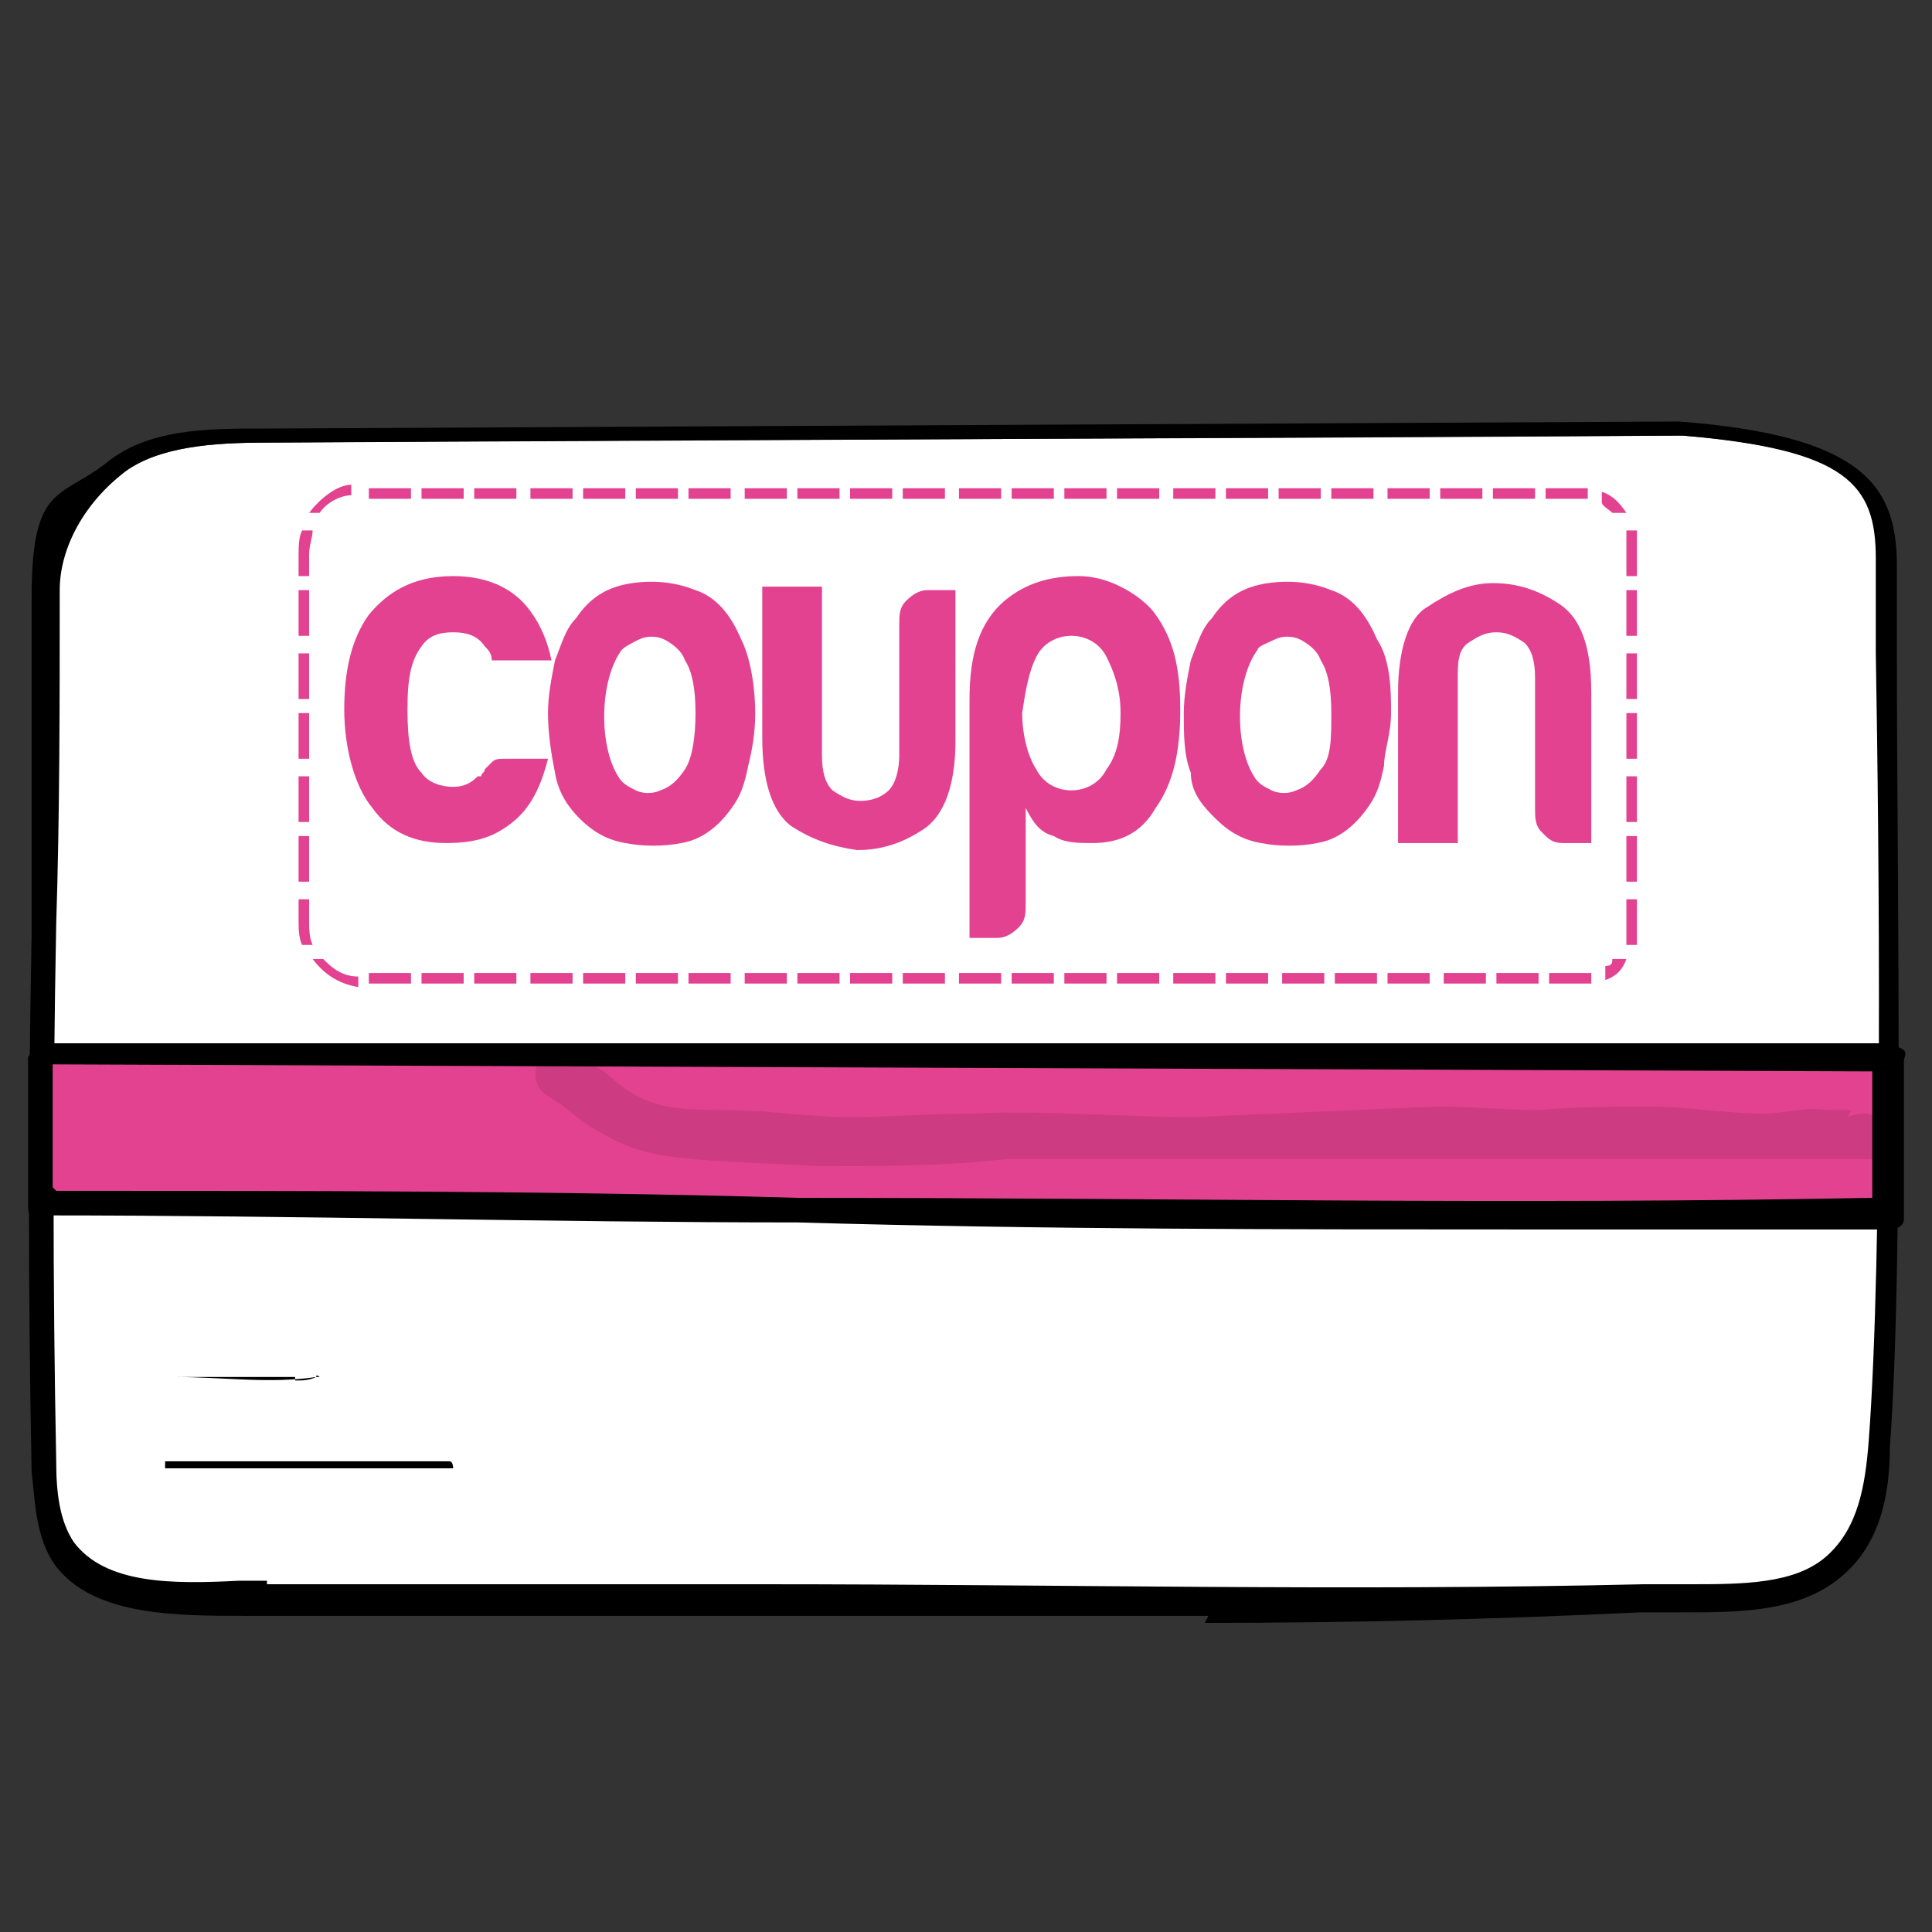
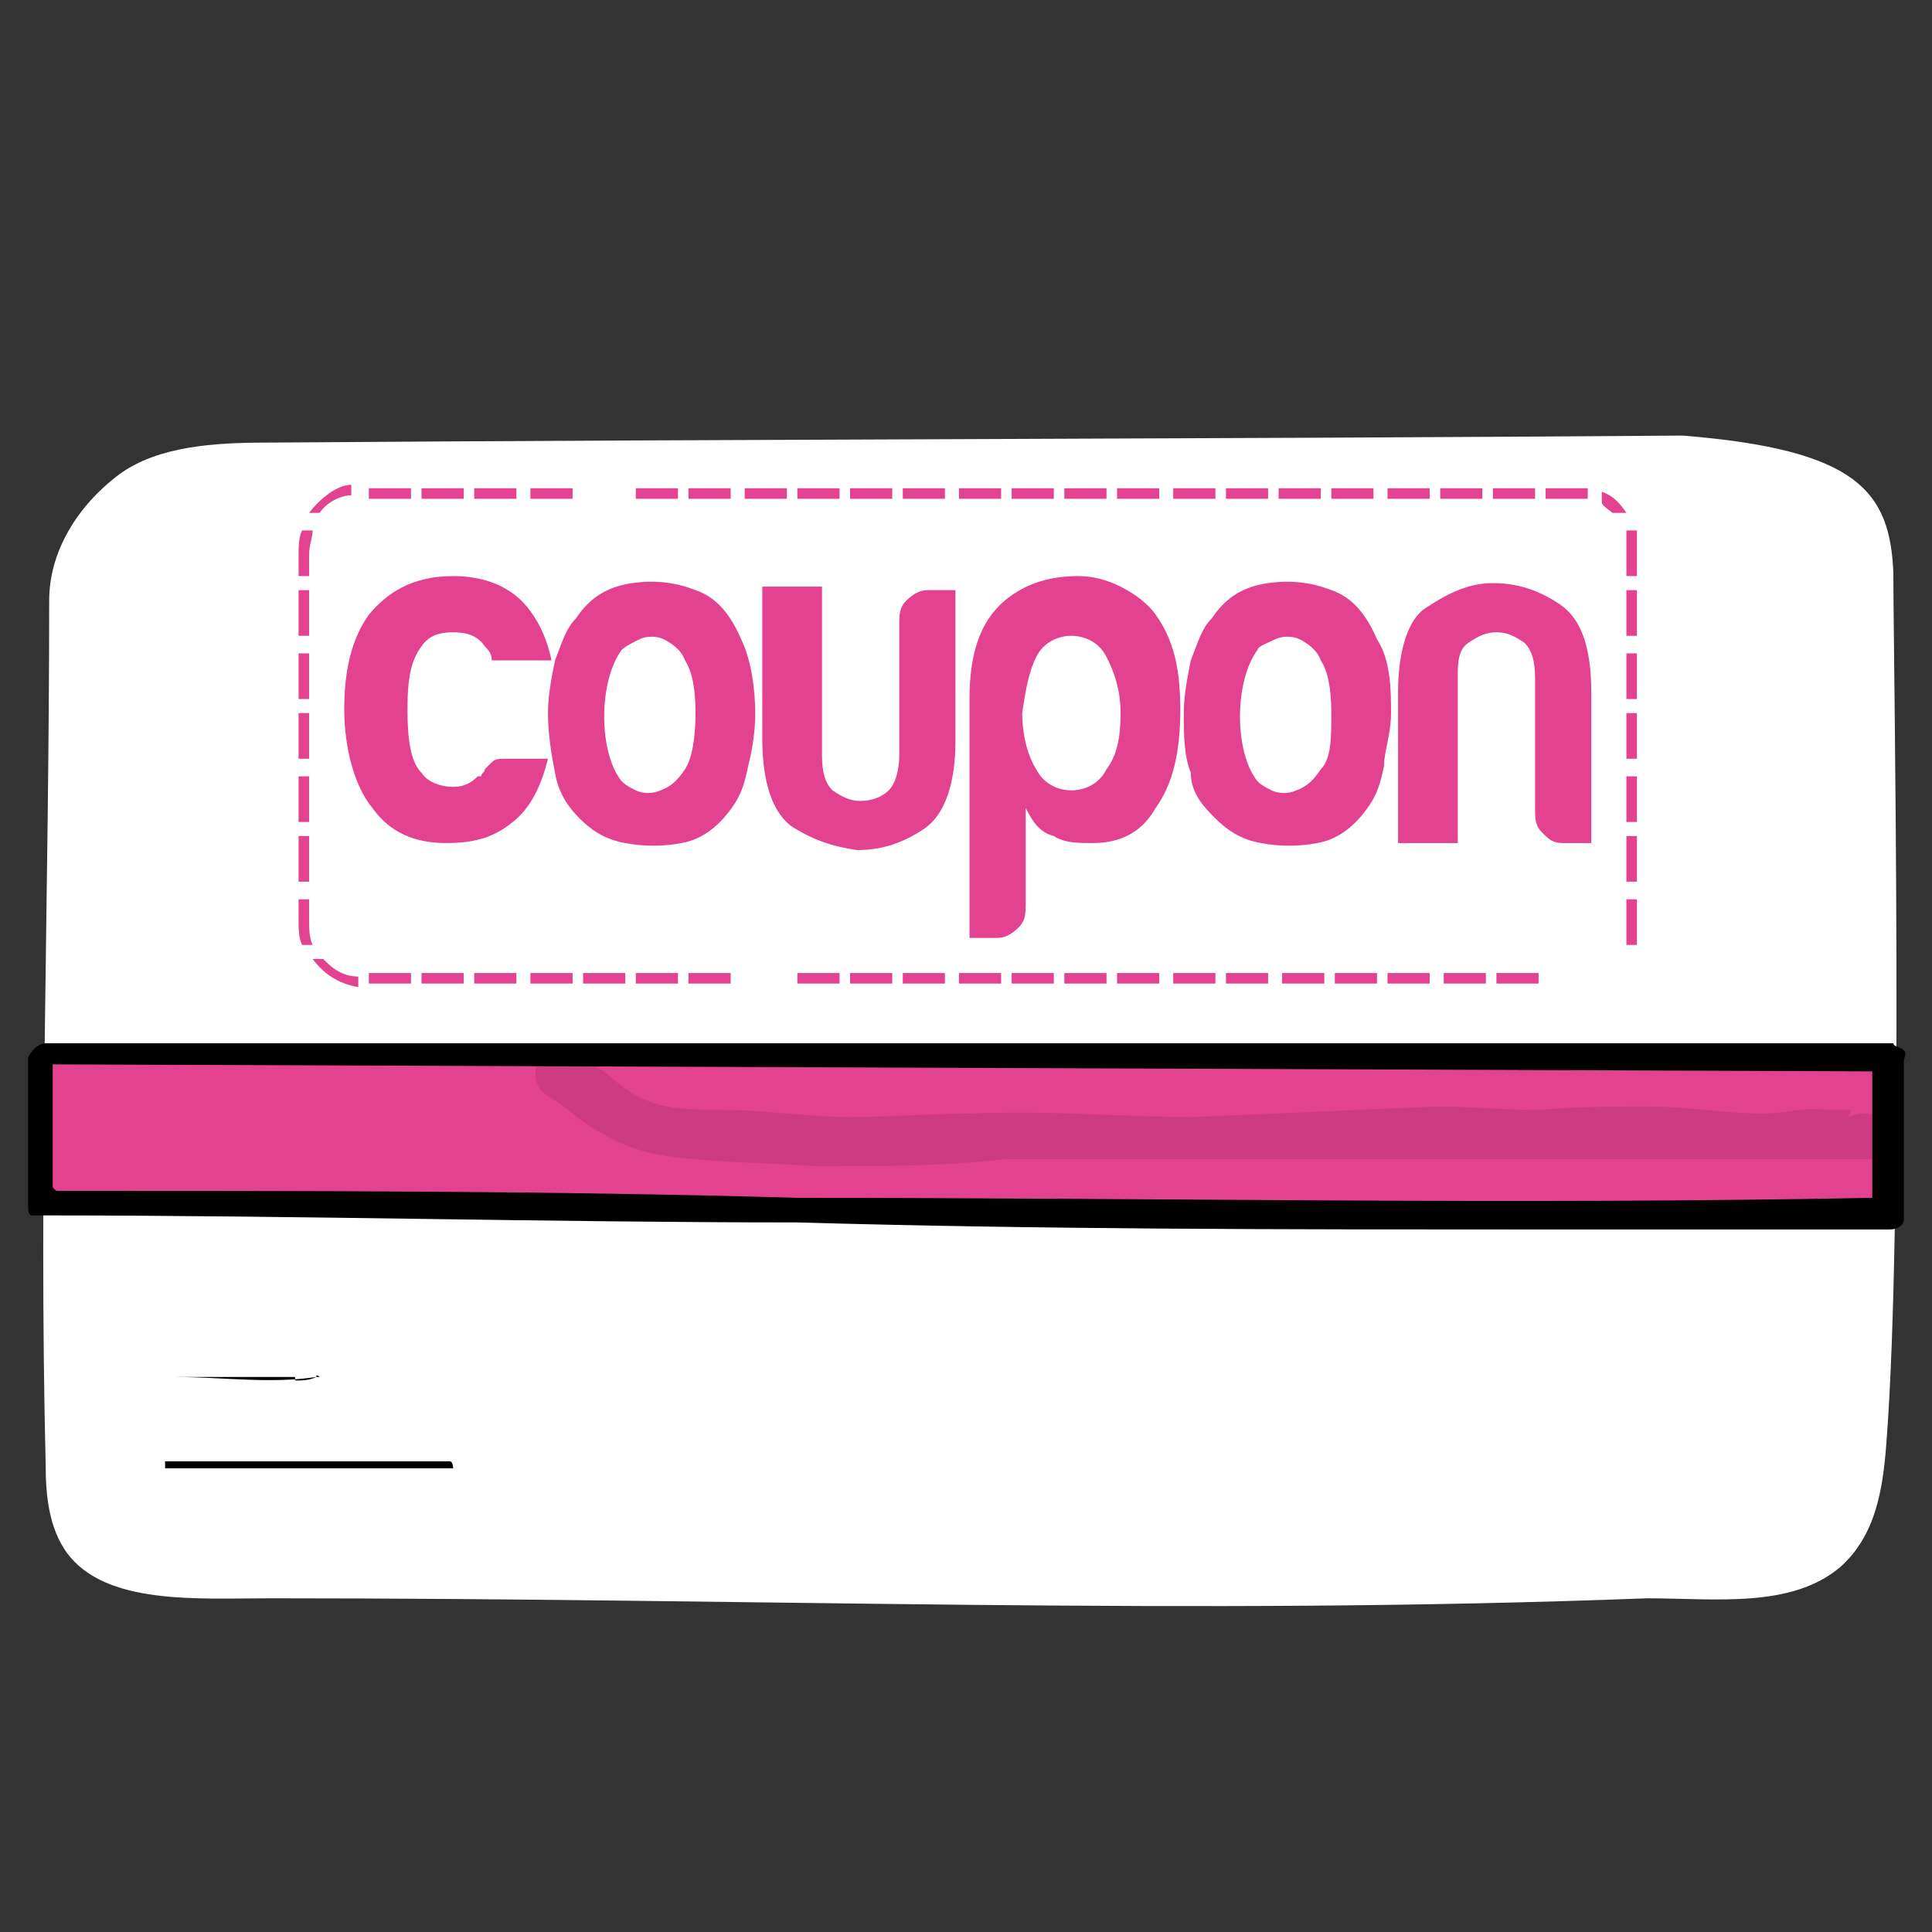
<svg xmlns="http://www.w3.org/2000/svg" id="Capa_1" version="1.1" viewBox="0 0 55 55">
  <rect x="0" y="0" width="55" height="55" fill="#333333" stroke="none" />
  <defs>
    <style>
      .st0 {
        fill: #fff;
      }

      .st1 {
        opacity: .1;
      }

      .st2 {
        fill: #e34290;
      }
    </style>
  </defs>
  <g>
    <path class="st0" d="M47.9,12.4c-13.4.1-26.9.1-40.3.2-1.5,0-3.1.1-4.2.9-1.2.9-2,2.2-2,3.6,0,8.5-.3,16.4-.1,24.6,0,.9.1,1.8.6,2.5,1.1,1.5,3.7,1.3,5.8,1.3,14.2,0,26.1.5,39.2,0,1.9,0,4.1.3,5.5-.9,1-.9,1.2-2.2,1.3-3.5.5-6.4.2-22.3.2-24.8-.1-2.3-1-3.5-6-3.9Z" />
-     <path d="M34.4,46c-4.2,0-8.3,0-12.6,0-4.5,0-9.2,0-14.1,0h-.7c-2,0-4.3,0-5.4-1.4-.6-.8-.6-1.9-.7-2.7-.1-5.1-.1-10.1,0-15.3,0-3.2,0-6.4,0-9.6s.8-2.8,2.1-3.8c1.2-1,2.9-1,4.5-1l40.3-.2h0c5.2.4,6.2,1.8,6.2,4.1v2.7c0,5.6.2,17.1-.2,22.4,0,1.4-.3,2.8-1.4,3.7-1.2,1-2.9,1-4.5,1h-1.2c-4.2.2-8.3.3-12.4.3ZM7.6,45.1c4.9,0,9.6,0,14.1,0,8.5,0,16.6.2,25.1,0h1.3c1.5,0,3,0,3.9-.8s1.1-2,1.2-3.3c.4-5.3.3-16.8.2-22.4v-2.7c0-2.1-.8-3.1-5.5-3.5l-40.3.2c-1.5,0-3,.1-4,.8-1.2.9-1.9,2.2-1.9,3.4,0,3.2,0,6.4-.1,9.5-.1,5.2-.1,10.2,0,15.3,0,.9.1,1.7.5,2.3.9,1.2,2.8,1.2,4.7,1.1.4,0,.6,0,.8,0Z" />
  </g>
  <g>
    <path class="st2" d="M1.3,34.3c18,0,34.9.5,52.5.3v-4.4c0,0-52.5-.2-52.5-.2v4.3Z" />
    <path d="M43.3,35c-6.8,0-13.6,0-20.6-.2-7,0-14.2-.2-21.5-.2s-.2,0-.3,0-.1-.2-.1-.3v-4.2c.1-.2.3-.4.5-.4h52.6c0,.1.2.1.3.2s0,.2,0,.3c0,1.6,0,4.1,0,4.3v.2c0,.2-.2.3-.4.3-3.6,0-7,0-10.5,0ZM1.6,33.9c7.2,0,14.2,0,21.1.2,10.5,0,20.3.2,30.6,0,0-.4,0-.9,0-1.8,0-.7,0-1.4,0-1.8l-51.8-.2v3.5Z" />
  </g>
  <path d="M12.8,41.8H4.7c0,0,0-.2,0-.2,0,0,0,0,0,0h8.1c.1,0,.1.2.1.2q0,0-.1,0Z" />
  <path d="M8.4,39.2c-1.1,0-2.3,0-3.4,0,0,0,0,0,0,0,0,0,0,0,0,0,1.3,0,2.7.2,4,0h0c0-.1.1,0,.1,0,0,0-.1,0-.1,0-.2.1-.4.1-.6.1Z" />
  <g class="st1">
    <path d="M52.7,31.6h-.7c-.6-.1-1.2.1-1.8.1-1.1,0-2.2-.2-3.2-.2s-2.1,0-3.2.1c-1,0-1.9-.1-2.9-.1-2.3.1-4.6.2-6.9.3-2.1,0-4.2-.2-6.3-.1-1.2,0-2.3.1-3.5.1s-2.4-.2-3.5-.2c-1.8,0-2.4-.1-3.5-1.1-.4-.2-.6-.6-1.1-.7-.8-.1-1.2,1-.5,1.4.8.5.7.6,1.6,1.1.5.3,1.1.5,1.7.6,1.4.2,2.9.2,4.4.3,1.8,0,3.6,0,5.3-.2h5.2c1.7,0,3.4,0,5.1,0,2.6,0,5.2,0,7.8,0h3.5c.6,0,1.2,0,1.8,0h.6q0,0,0,0h0c.2,0,.3,0,.5,0h.2c1.2-.2.4-1.7-.7-1.2Z" />
  </g>
  <g>
    <g>
      <rect class="st2" x="13.5" y="13.9" width="1.2" height=".3" />
      <rect class="st2" x="39.5" y="13.9" width="1.2" height=".3" />
      <rect class="st2" x="42.5" y="13.9" width="1.2" height=".3" />
      <rect class="st2" x="15.1" y="13.9" width="1.2" height=".3" />
      <rect class="st2" x="41" y="13.9" width="1.2" height=".3" />
      <rect class="st2" x="31.8" y="27.7" width="1.2" height=".3" />
      <rect class="st2" x="30.3" y="27.7" width="1.2" height=".3" />
      <rect class="st2" x="28.8" y="27.7" width="1.2" height=".3" />
      <rect class="st2" x="27.3" y="27.7" width="1.2" height=".3" />
      <rect class="st2" x="30.3" y="13.9" width="1.2" height=".3" />
      <rect class="st2" x="31.8" y="13.9" width="1.2" height=".3" />
      <rect class="st2" x="28.8" y="13.9" width="1.2" height=".3" />
      <rect class="st2" x="37.9" y="13.9" width="1.2" height=".3" />
      <rect class="st2" x="33.4" y="13.9" width="1.2" height=".3" />
      <rect class="st2" x="36.4" y="13.9" width="1.2" height=".3" />
      <rect class="st2" x="34.9" y="13.9" width="1.2" height=".3" />
      <rect class="st2" x="33.4" y="27.7" width="1.2" height=".3" />
      <rect class="st2" x="41.1" y="27.7" width="1.2" height=".3" />
      <rect class="st2" x="42.6" y="27.7" width="1.2" height=".3" />
      <rect class="st2" x="39.5" y="27.7" width="1.2" height=".3" />
      <rect class="st2" x="38" y="27.7" width="1.2" height=".3" />
-       <path class="st2" d="M45.7,27.5v.4c.3-.1.5-.3.6-.6h-.4c0,.1,0,.2-.2.2Z" />
      <path class="st2" d="M46.3,26.2c0,.3,0,.5,0,.7h.3c0-.2,0-.5,0-.7v-.6h-.3v.6Z" />
      <rect class="st2" x="36.5" y="27.7" width="1.2" height=".3" />
      <rect class="st2" x="46.3" y="18.6" width=".3" height="1.3" />
      <rect class="st2" x="46.3" y="23.8" width=".3" height="1.3" />
      <path class="st2" d="M46.3,14.6c-.2-.3-.4-.5-.7-.6v.3c0,.1.2.2.3.3h.4Z" />
      <path class="st2" d="M45.2,14.2v-.3h-1.2v.3h1.2Z" />
      <rect class="st2" x="46.3" y="16.8" width=".3" height="1.3" />
      <path class="st2" d="M46.3,15.8v.6h.3v-.6c0-.2,0-.5,0-.7h-.3c0,.2,0,.4,0,.7Z" />
      <rect class="st2" x="46.3" y="22.1" width=".3" height="1.3" />
      <rect class="st2" x="34.9" y="27.7" width="1.2" height=".3" />
      <rect class="st2" x="46.3" y="20.3" width=".3" height="1.3" />
      <path class="st2" d="M8.8,15.8c0-.3.1-.5.1-.7h-.3c-.1.2-.1.5-.1.7v.6h.3v-.6Z" />
      <rect class="st2" x="8.5" y="22.1" width=".3" height="1.3" />
      <rect class="st2" x="8.5" y="20.3" width=".3" height="1.3" />
      <rect class="st2" x="8.5" y="18.6" width=".3" height="1.3" />
      <rect class="st2" x="8.5" y="16.8" width=".3" height="1.3" />
      <path class="st2" d="M9.2,27.3h-.3c.3.4.7.7,1.3.8v-.3c-.5,0-.8-.3-1-.5Z" />
      <rect class="st2" x="8.5" y="23.8" width=".3" height="1.3" />
      <rect class="st2" x="10.5" y="27.7" width="1.2" height=".3" />
      <path class="st2" d="M8.8,26.2v-.6h-.3v.6c0,.2,0,.5.1.7h.3c-.1-.2-.1-.5-.1-.7Z" />
-       <path class="st2" d="M44.1,27.7v.3h1.2v-.3h-1.2Z" />
+       <path class="st2" d="M44.1,27.7v.3v-.3h-1.2Z" />
      <rect class="st2" x="12" y="13.9" width="1.2" height=".3" />
      <rect class="st2" x="10.5" y="13.9" width="1.2" height=".3" />
      <path class="st2" d="M8.8,14.6h.3c.2-.3.6-.5.9-.5v-.3c-.4,0-.9.4-1.2.8Z" />
      <rect class="st2" x="18.1" y="13.9" width="1.2" height=".3" />
      <rect class="st2" x="19.6" y="13.9" width="1.2" height=".3" />
-       <rect class="st2" x="16.6" y="13.9" width="1.2" height=".3" />
      <rect class="st2" x="21.2" y="13.9" width="1.2" height=".3" />
      <rect class="st2" x="19.6" y="27.7" width="1.2" height=".3" />
      <rect class="st2" x="12" y="27.7" width="1.2" height=".3" />
      <rect class="st2" x="25.7" y="27.7" width="1.2" height=".3" />
      <rect class="st2" x="22.7" y="13.9" width="1.2" height=".3" />
      <rect class="st2" x="24.2" y="27.7" width="1.2" height=".3" />
      <rect class="st2" x="27.3" y="13.9" width="1.2" height=".3" />
      <rect class="st2" x="24.2" y="13.9" width="1.2" height=".3" />
      <rect class="st2" x="18.1" y="27.7" width="1.2" height=".3" />
      <rect class="st2" x="16.6" y="27.7" width="1.2" height=".3" />
      <rect class="st2" x="15.1" y="27.7" width="1.2" height=".3" />
      <rect class="st2" x="13.5" y="27.7" width="1.2" height=".3" />
-       <rect class="st2" x="21.2" y="27.7" width="1.2" height=".3" />
      <rect class="st2" x="22.7" y="27.7" width="1.2" height=".3" />
      <rect class="st2" x="25.7" y="13.9" width="1.2" height=".3" />
    </g>
    <g>
      <path class="st2" d="M10.5,17.5c-.5.7-.7,1.6-.7,2.7s.3,2.2.8,2.8c.5.7,1.2,1,2.1,1s1.4-.2,1.9-.6.8-1,1-1.8h-1.2c-.2,0-.3,0-.4.1-.1.1-.2.2-.2.2,0,.1-.1.1-.1.2h-.1c-.2.2-.4.3-.7.3s-.7-.1-.9-.4c-.3-.3-.4-.9-.4-1.8s.1-1.4.4-1.8c.2-.3.5-.4.9-.4s.7.1.9.4c.1.1.2.2.2.4h1.7c-.1-.5-.3-1-.6-1.4-.5-.7-1.3-1-2.2-1-1.2,0-1.9.5-2.4,1.1Z" />
      <path class="st2" d="M39.8,19.7v4.3h1.7v-4.7c0-.4,0-.8.3-1s.5-.3.8-.3.5.1.8.3c.2.2.3.5.3,1v3.7c0,.3,0,.5.2.7.2.2.3.3.6.3h.8v-4.3c0-1.3-.3-2.1-.9-2.5-.6-.4-1.2-.6-1.9-.6s-1.3.3-1.9.7c-.5.3-.8,1.2-.8,2.4Z" />
      <path class="st2" d="M33.7,20.3c0,.6,0,1.2.2,1.7,0,.6.4,1,.7,1.3s.7.6,1.3.7c.5.1,1.1.1,1.6,0,.6-.1,1.1-.5,1.5-1.1.2-.3.3-.6.4-1.1,0-.4.2-.9.2-1.5s0-1.5-.4-2.1c-.3-.7-.7-1.2-1.3-1.4-.5-.2-1.1-.3-1.8-.2-.7.1-1.2.4-1.6,1-.3.3-.4.7-.6,1.2-.1.5-.2,1-.2,1.5ZM35.8,18.5c0-.1.3-.2.5-.3.2-.1.5-.1.7,0s.5.3.6.6c.2.3.3.8.3,1.5s0,1.3-.3,1.6c-.2.3-.4.5-.7.6-.2.1-.5.1-.7,0s-.4-.2-.5-.4c-.2-.3-.4-.9-.4-1.7,0-.8.2-1.5.5-1.9Z" />
      <path class="st2" d="M15.6,20.3c0,.6.1,1.2.2,1.7.1.6.4,1,.7,1.3s.7.6,1.3.7c.5.1,1.1.1,1.6,0,.6-.1,1.1-.5,1.5-1.1.2-.3.3-.6.4-1.1.1-.4.2-.9.2-1.5s-.1-1.5-.4-2.1c-.3-.7-.7-1.2-1.3-1.4-.5-.2-1.1-.3-1.8-.2-.7.1-1.2.4-1.6,1-.3.3-.4.7-.6,1.2-.1.5-.2,1-.2,1.5ZM17.7,18.5c.1-.1.3-.2.5-.3.2-.1.5-.1.7,0s.5.3.6.6c.2.3.3.8.3,1.5s-.1,1.3-.3,1.6c-.2.3-.4.5-.7.6-.2.1-.5.1-.7,0s-.4-.2-.5-.4c-.2-.3-.4-.9-.4-1.7s.2-1.5.5-1.9Z" />
      <path class="st2" d="M23.4,16.7h-1.7v4.3c0,1.3.3,2.1.8,2.5.6.4,1.2.6,1.9.7.7,0,1.3-.2,1.9-.6s.9-1.3.9-2.5v-4.3h-.8c-.2,0-.4.1-.6.3-.2.2-.2.4-.2.7v3.7c0,.4-.1.8-.3,1-.2.2-.5.3-.8.3s-.5-.1-.8-.3c-.2-.2-.3-.5-.3-1v-4.8Z" />
      <path class="st2" d="M27.6,19.9v6.8h.8c.2,0,.4-.1.6-.3.2-.2.2-.4.2-.7v-2.7c.2.4.4.7.8.8.3.2.7.2,1.1.2.8,0,1.4-.3,1.8-1,.5-.7.7-1.6.7-2.8s-.2-2-.7-2.7c-.2-.3-.6-.6-1-.8-.4-.2-.8-.3-1.2-.3-.8,0-1.5.2-2.1.7-.7.6-1,1.5-1,2.8ZM29.5,18.7c.2-.4.6-.6,1-.6s.8.2,1,.6.4.9.4,1.6-.1,1.2-.4,1.6c-.2.4-.6.6-1,.6s-.8-.2-1-.6c-.2-.3-.4-.9-.4-1.6.1-.7.2-1.2.4-1.6Z" />
    </g>
  </g>
</svg>